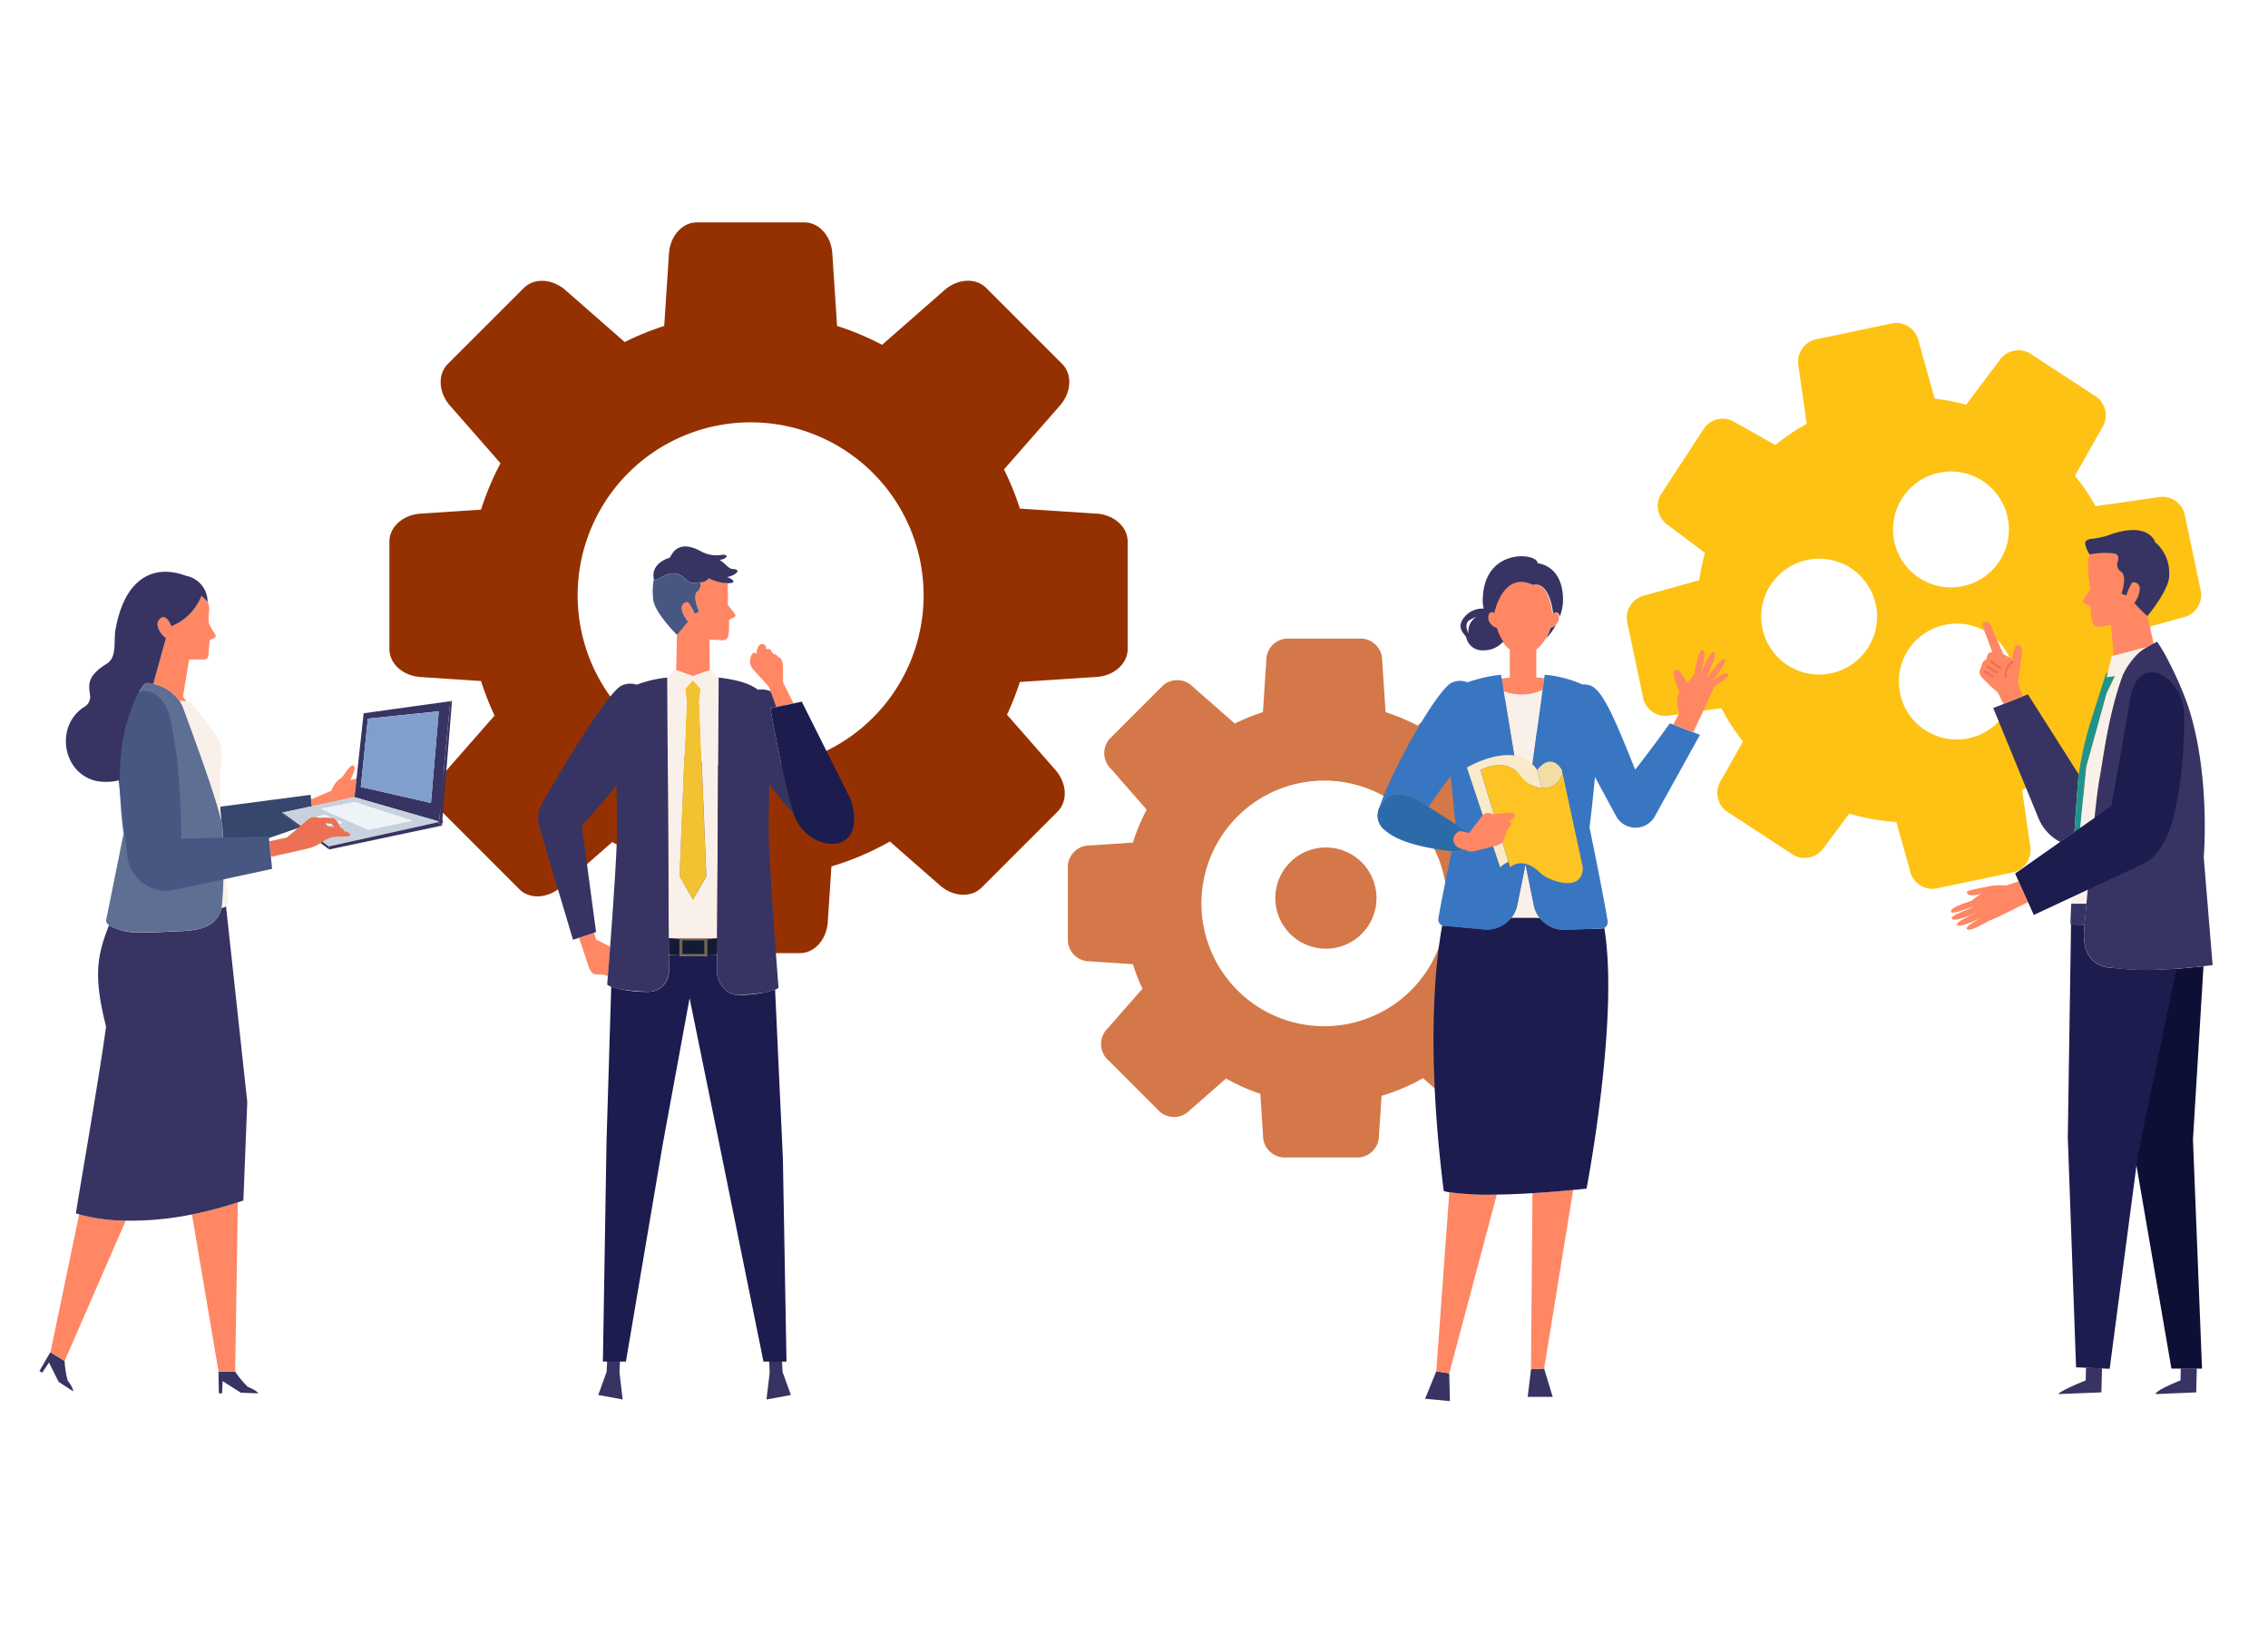
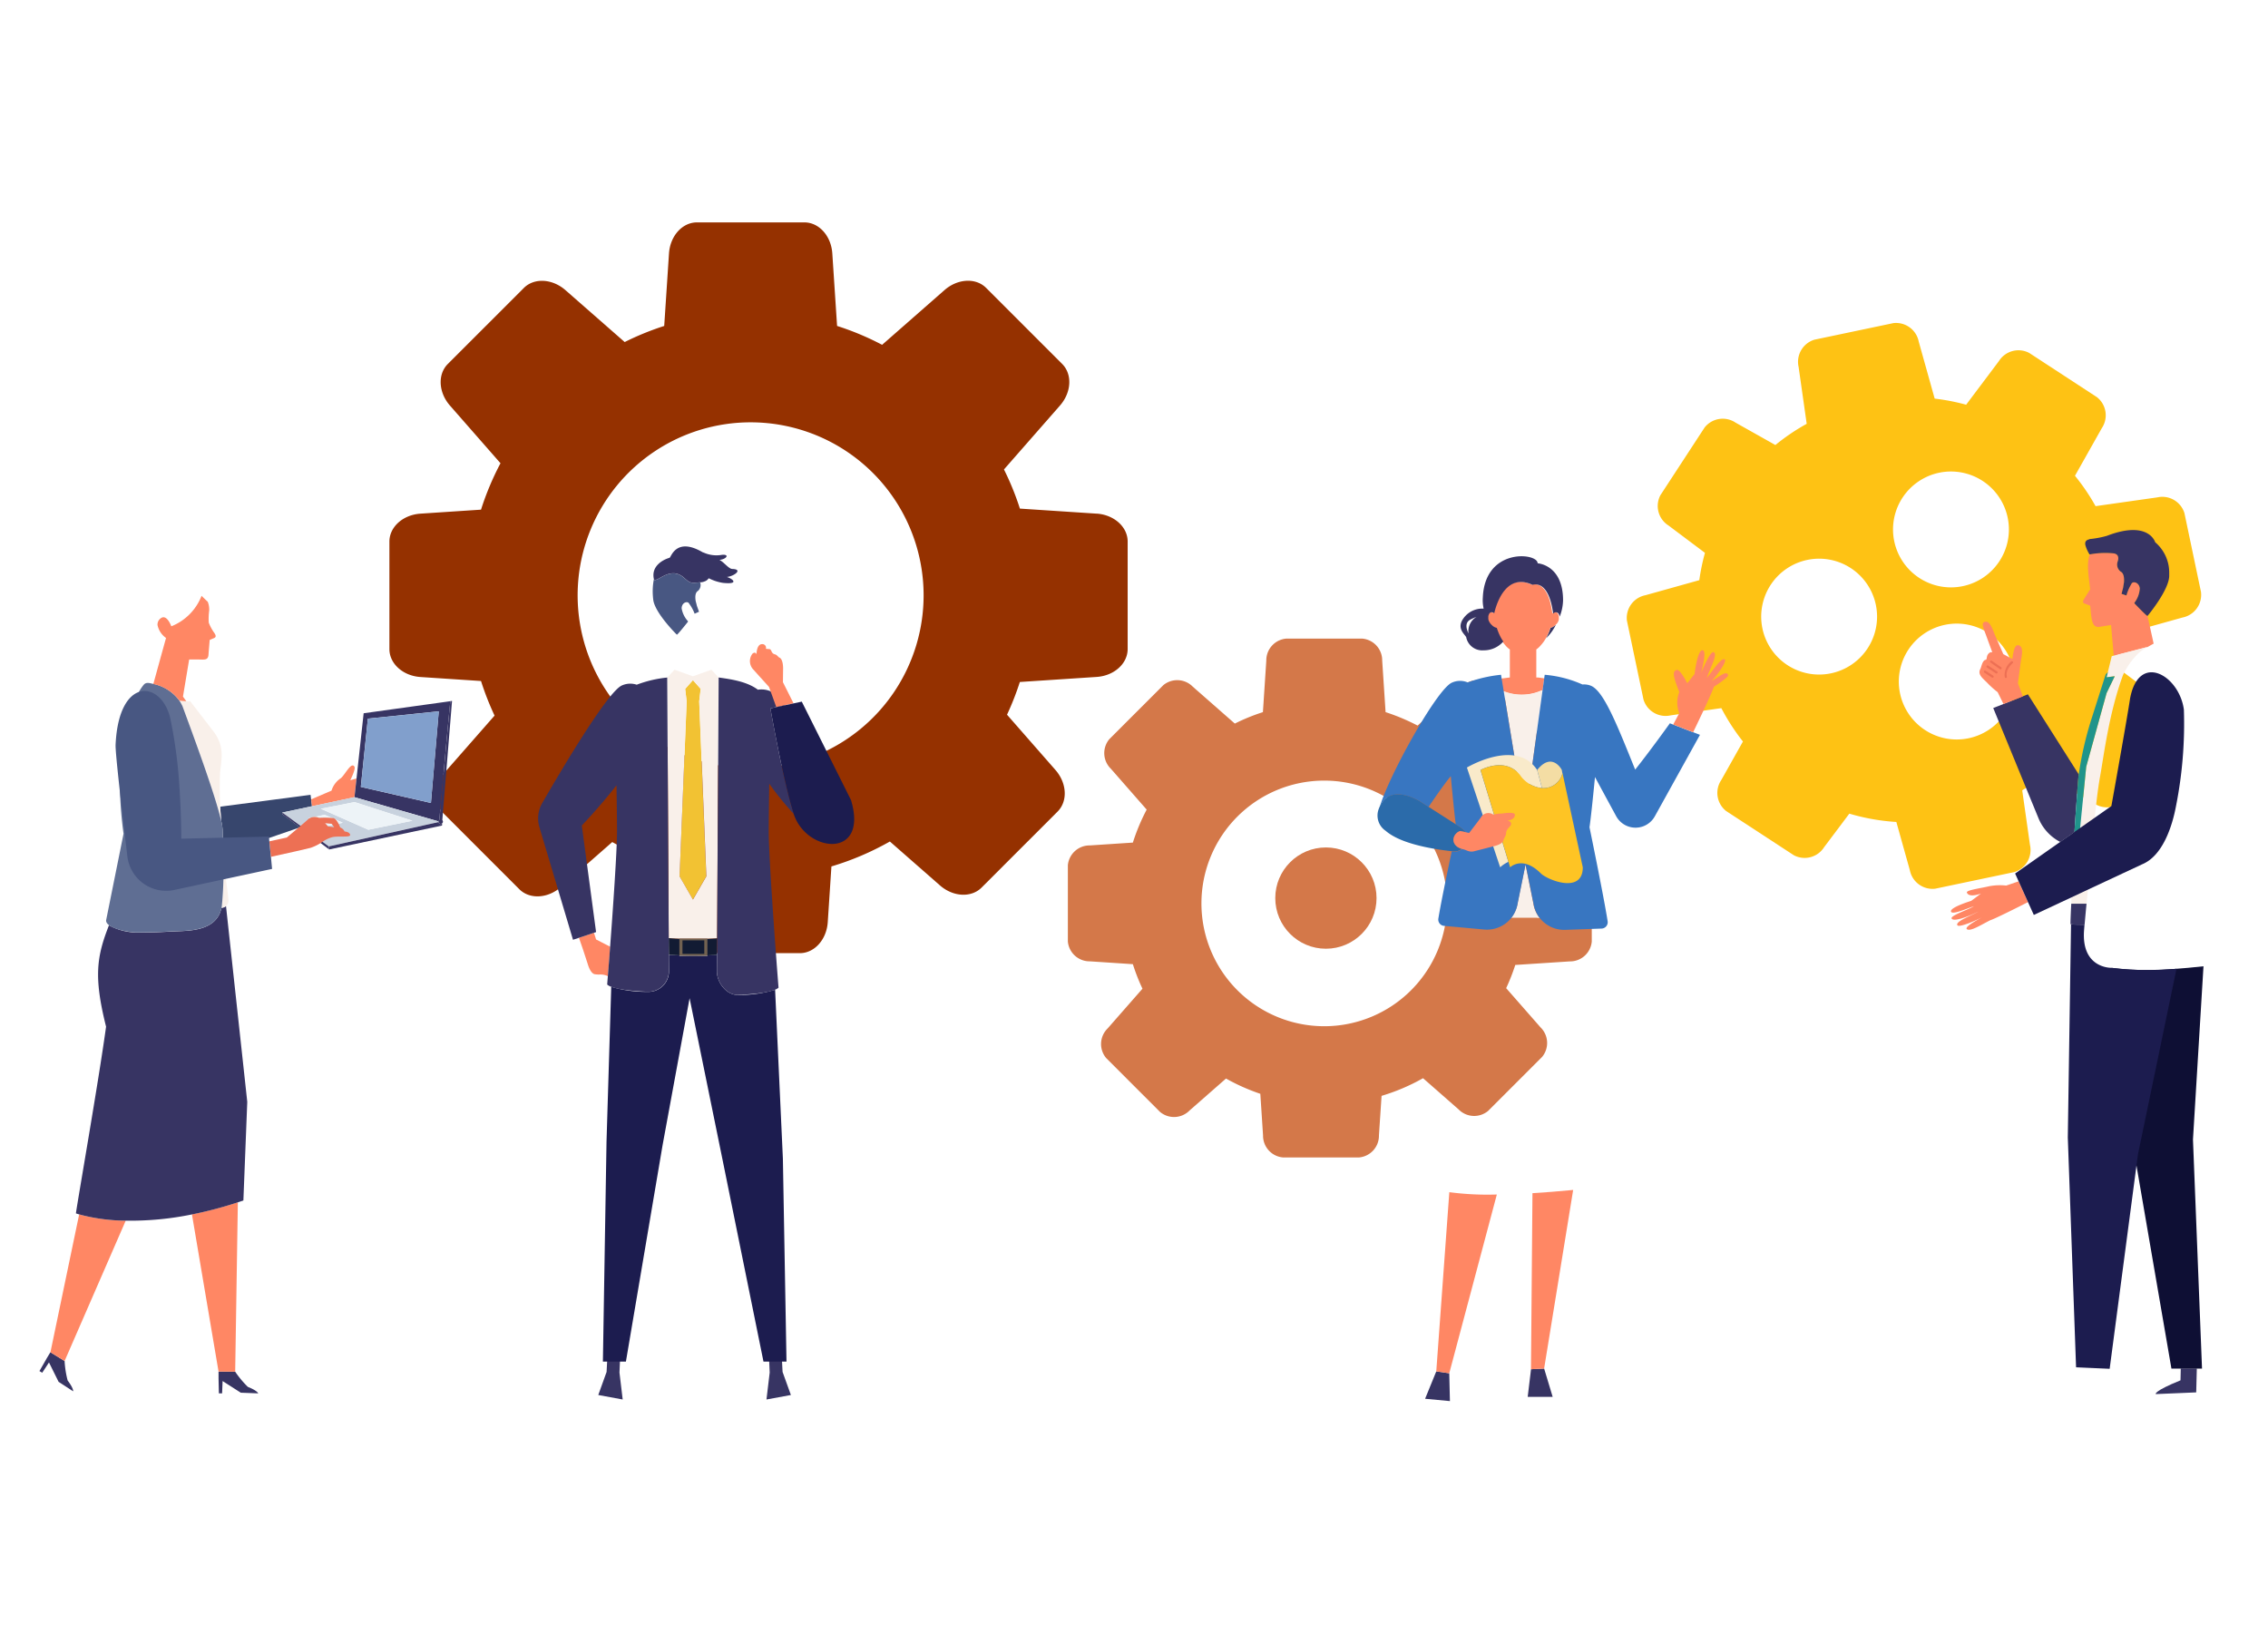
<svg xmlns="http://www.w3.org/2000/svg" width="345" height="250" viewBox="0 0 345 250">
  <defs>
    <style>.a{fill:#727272;}.b{clip-path:url(#a);}.c{fill:#953100;}.d{fill:#d47849;}.e{fill:#fec214;}.f{fill:#373463;}.g{fill:#0e0f34;}.h{fill:#1c1c4f;}.i{fill:#ff8764;}.j{fill:#ed7054;}.k{fill:#f9f0ea;}.l{fill:#20948b;}.m{fill:#3876c1;}.n{fill:#f9eaca;}.o{fill:#f4dda4;}.p{fill:#fec424;}.q{fill:#2b6baa;}.r{fill:#485782;}.s{fill:#f2c233;}.t{fill:#121b33;}.u{fill:#726251;}.v{fill:#37466d;}.w{fill:#c8d2de;}.x{fill:#819fcc;}.y{fill:#edf3f7;}.z{fill:#5f6e93;}</style>
    <clipPath id="a">
      <rect class="a" width="345" height="250" transform="translate(640 428)" />
    </clipPath>
  </defs>
  <g class="b" transform="translate(-640 -428)">
    <g transform="translate(646 461.827)">
      <path class="c" d="M170.627,44.3l-11.679-.768a42.068,42.068,0,0,0-2.424-5.954l8.512-9.712c1.765-2.01,1.909-4.771.338-6.342L153.813,9.965c-1.571-1.571-4.332-1.427-6.342.338l-9.484,8.318a42.184,42.184,0,0,0-6.849-2.871l-.726-11.029C130.235,2.052,128.386,0,126.165,0H109.816c-2.221,0-4.07,2.061-4.248,4.721l-.726,11.029A42.5,42.5,0,0,0,98.829,18.2l-9-7.887c-2.01-1.765-4.771-1.909-6.342-.338L71.924,21.534c-1.571,1.571-1.427,4.332.338,6.342l7.676,8.757a42.991,42.991,0,0,0-2.964,7.06l-9.213.608c-2.669.177-4.721,2.027-4.721,4.248V64.9c0,2.221,2.061,4.07,4.721,4.248l9.213.608a43.573,43.573,0,0,0,2.061,5.261l-7.457,8.5c-1.765,2.01-1.909,4.771-.338,6.342L82.8,101.422c1.571,1.571,4.332,1.427,6.342-.338l7.795-6.832a42.853,42.853,0,0,0,7.355,3.268l.583,8.909c.177,2.669,2.027,4.721,4.248,4.721h16.349c2.221,0,4.07-2.061,4.248-4.721l.557-8.47a42.772,42.772,0,0,0,8.892-3.792l7.609,6.671c2.01,1.765,4.771,1.909,6.342.338l11.561-11.561c1.571-1.571,1.427-4.332-.338-6.342l-7.355-8.394a42.2,42.2,0,0,0,1.951-4.974l11.679-.768c2.669-.177,4.721-2.027,4.721-4.248V48.541c0-2.221-2.061-4.07-4.721-4.248ZM144.3,56.724A26.314,26.314,0,1,1,117.99,30.41,26.313,26.313,0,0,1,144.3,56.724Z" transform="translate(-9.804)" />
      <path class="d" d="M261.615,106.427l-8.284-.549a30.292,30.292,0,0,0-1.723-4.222l6.038-6.891a3.316,3.316,0,0,0,.236-4.5l-8.208-8.208a3.316,3.316,0,0,0-4.5.236l-6.731,5.9a31.3,31.3,0,0,0-4.864-2.044l-.515-7.828a3.318,3.318,0,0,0-3.015-3.353h-11.6a3.318,3.318,0,0,0-3.015,3.353l-.515,7.828a29.991,29.991,0,0,0-4.273,1.74l-6.384-5.6a3.316,3.316,0,0,0-4.5-.236l-8.208,8.208a3.316,3.316,0,0,0,.236,4.5l5.447,6.215a30.537,30.537,0,0,0-2.1,5.016l-6.536.431a3.318,3.318,0,0,0-3.353,3.015v11.6a3.318,3.318,0,0,0,3.353,3.015l6.536.431a29.751,29.751,0,0,0,1.461,3.733l-5.295,6.038a3.316,3.316,0,0,0-.236,4.5l8.208,8.208a3.316,3.316,0,0,0,4.5-.236l5.531-4.847a30.778,30.778,0,0,0,5.219,2.322l.414,6.325a3.318,3.318,0,0,0,3.015,3.353h11.6a3.318,3.318,0,0,0,3.015-3.353l.4-6.013a30.491,30.491,0,0,0,6.308-2.685l5.4,4.738a3.316,3.316,0,0,0,4.5.236l8.208-8.208a3.316,3.316,0,0,0-.237-4.5l-5.227-5.962a29.724,29.724,0,0,0,1.385-3.53l8.284-.54a3.318,3.318,0,0,0,3.353-3.015v-11.6a3.318,3.318,0,0,0-3.353-3.015Zm-18.688,8.816a18.68,18.68,0,1,1-18.68-18.68,18.682,18.682,0,0,1,18.68,18.68Z" transform="translate(-28.809 -11.659)" />
      <circle class="d" cx="7.702" cy="7.702" r="7.702" transform="translate(187.99 95.072)" />
      <path class="e" d="M373.276,59.062l-2.525-12.025a3.518,3.518,0,0,0-4.13-2.4l-9.391,1.334a31.75,31.75,0,0,0-3.133-4.619l4.079-7.237a3.511,3.511,0,0,0-.735-4.721l-10.294-6.722a3.508,3.508,0,0,0-4.611,1.224l-4.991,6.646a32.379,32.379,0,0,0-4.788-.929l-2.424-8.664a3.519,3.519,0,0,0-3.851-2.821l-12.025,2.525a3.518,3.518,0,0,0-2.4,4.13l1.233,8.664a31.478,31.478,0,0,0-4.763,3.226l-6.046-3.4a3.511,3.511,0,0,0-4.721.735L291.04,44.3a3.508,3.508,0,0,0,1.225,4.611l5.548,4.163a32.408,32.408,0,0,0-.861,4.155l-8.191,2.289a3.519,3.519,0,0,0-2.821,3.851l2.525,12.025a3.518,3.518,0,0,0,4.13,2.4l7.71-1.1a32.346,32.346,0,0,0,3.285,5.075L300.3,87.622a3.511,3.511,0,0,0,.735,4.721l10.294,6.722a3.508,3.508,0,0,0,4.611-1.224l3.834-5.1a32.121,32.121,0,0,0,7.153,1.267l2.052,7.33a3.519,3.519,0,0,0,3.851,2.821l12.025-2.525a3.518,3.518,0,0,0,2.4-4.13l-1.182-8.31a31.112,31.112,0,0,0,3.268-2.331L357,91.177a3.511,3.511,0,0,0,4.721-.735l6.722-10.294a3.508,3.508,0,0,0-1.225-4.611l-7.035-5.278a31.7,31.7,0,0,0,.92-4.738l9.348-2.609a3.519,3.519,0,0,0,2.821-3.851ZM320.04,70.124a8.812,8.812,0,1,1,2.491-12.211A8.809,8.809,0,0,1,320.04,70.124Zm10.336-27.961a8.812,8.812,0,1,1-2.491,12.211,8.809,8.809,0,0,1,2.491-12.211ZM340.974,80a8.812,8.812,0,1,1,2.491-12.211A8.809,8.809,0,0,1,340.974,80Z" transform="translate(-44.461 -2.811)" />
      <path class="f" d="M387.364,210.061l-6.156.262s-.405-.405,3.766-2.094l.042-1.8h2.441l-.093,3.623Z" transform="translate(-59.284 -32.104)" />
      <path class="g" d="M387.238,133.97l-1.6,26.365,1.376,34.843h-4.653l-5.59-32.47-3.5-28.484c3.522.464,7.313.49,13.968-.245Z" transform="translate(-58.051 -20.835)" />
-       <path class="f" d="M363.65,210.308s0-.405,4.172-2.094l.051-1.934,2.432.11-.093,3.648-6.562.262Z" transform="translate(-56.555 -32.081)" />
      <path class="h" d="M365.868,126.44c.3.034,1.377.042,2.044.051-.025.245-.042.473-.059.7-.524,6,4.163,5.852,4.163,5.852a46.262,46.262,0,0,0,9.889.144l-5.869,28.248-4.3,32.6-1.165-.051-2.432-.11-1.512-.068-1.258-34.961.49-32.394Z" transform="translate(-56.822 -19.664)" />
      <path class="i" d="M378.852,73.321l-.929-4.2h0l-.034-.017s-.017-.017-.025-.017h-.008s-.017-.017-.025-.017a.122.122,0,0,1-.025-.017H377.8c-.481-.4-1.841-1.824-1.841-1.824a.026.026,0,0,1,.008-.017.3.3,0,0,0-.059-.059,4.019,4.019,0,0,0,.844-2.229c-.127-.988-1.132-1.14-1.292-.65a6.771,6.771,0,0,0-.743,1.731l-.743-.245.1-.388.152-.6c.017-.186.118-.752.118-.752.042-.507.025-1.377-.49-1.638a1.334,1.334,0,0,1-.49-1.478s.515-1.191-.659-1.309a12.818,12.818,0,0,0-3.547.16h0c-.574,1.292-.144,3.614.042,5.312l-.76,1.2c-.38.616-.49.844,0,1l.76.287.11,1.132c.127,1.132.262,2.221,1.267,2.1,1-.169,1.8-.287,1.8-.287l.405,4.678,5.151-1.334c.329-.186.65-.372.912-.507Z" transform="translate(-57.249 -9.258)" />
      <path class="f" d="M369.151,56.787a14.874,14.874,0,0,0,2.635-.49c3.445-1.326,5.32-.937,6.308-.3a2.707,2.707,0,0,1,.8.768,2.132,2.132,0,0,1,.236.439c.017.042.025.068.025.068a5.219,5.219,0,0,1,.617.608,6.045,6.045,0,0,1,1.512,4.011v.464c0,2.128-3.167,5.962-3.3,6.122h0l-.034-.017s-.017-.017-.025-.017h-.008s-.017-.017-.025-.017a.121.121,0,0,1-.025-.017h-.009c-.481-.4-1.841-1.824-1.841-1.824a.026.026,0,0,1,.009-.017.3.3,0,0,0-.059-.059,4.019,4.019,0,0,0,.844-2.229c-.127-.988-1.132-1.14-1.292-.65a6.77,6.77,0,0,0-.743,1.731l-.743-.245.1-.388.152-.6c.017-.186.118-.752.118-.752.042-.507.025-1.376-.49-1.638a1.334,1.334,0,0,1-.49-1.478s.515-1.191-.659-1.309a12.818,12.818,0,0,0-3.547.16h-.059a5.516,5.516,0,0,1-.625-1.393c-.118-.574.144-.794.608-.9Z" transform="translate(-57.31 -8.617)" />
      <path class="f" d="M364.472,103.283c.034-.515.076-1.013.11-1.512.025-.38.051-.743.076-1.1.093-1.385.177-2.5.245-3.125.008-.118.025-.236.042-.363L357.21,85l-.76.3L353.5,86.469l-1.562.616,6.9,16.8a7.1,7.1,0,0,0,3.3,3.572l2.162-1.512c.051-.9.11-1.79.169-2.652Z" transform="translate(-54.734 -13.219)" />
      <path class="i" d="M355.312,81.277l.439-3.369c.27-1.36.312-2.162-.3-2.39s-.844.878-.988,2.077l-1.376-.743-1.309-2.989c-.642-1.706-1-2.094-1.6-1.892-.5.169-.008,1.2.236,1.883l1,2.736s-.262-.152-.583.194c-.372.4-.169.9-.439.937-.481.068-.633,1.03-.777,1.343-.464.828.194,1.343.971,2.094a13.115,13.115,0,0,0,1.638,1.478l.887,1.807,2.947-1.165-.743-1.985Z" transform="translate(-54.348 -11.185)" />
      <path class="j" d="M354.988,79.083a.168.168,0,1,1,.211.262c-.008.008-1.157.98-.87,2.035a.169.169,0,0,1-.11.2H354.2a.157.157,0,0,1-.2-.118,2.639,2.639,0,0,1,.98-2.381Z" transform="translate(-55.045 -12.293)" />
      <path class="j" d="M351.395,78.987a.173.173,0,0,1,.236-.042l1.427,1a.173.173,0,0,1,.042.236.122.122,0,0,1-.084.059.19.19,0,0,1-.152-.017l-1.427-1A.173.173,0,0,1,351.395,78.987Z" transform="translate(-54.645 -12.273)" />
      <path class="j" d="M350.737,79.876a.173.173,0,0,1,.236-.051l1.368.887a.173.173,0,0,1,.051.236.169.169,0,0,1-.084.068.194.194,0,0,1-.152-.017l-1.36-.887a.173.173,0,0,1-.051-.236Z" transform="translate(-54.544 -12.41)" />
      <path class="j" d="M350.285,80.806a.173.173,0,0,1,.236-.051l1.14.743a.173.173,0,0,1,.051.236.169.169,0,0,1-.084.068.194.194,0,0,1-.152-.017l-1.14-.743a.173.173,0,0,1-.051-.236Z" transform="translate(-54.472 -12.555)" />
      <path class="f" d="M365.969,122.71h2.322a.575.575,0,0,1-.008.1c-.11,1.132-.2,2.179-.287,3.1a19.087,19.087,0,0,1-2.128-.068h0C365.809,125.775,365.969,122.71,365.969,122.71Z" transform="translate(-56.898 -19.084)" />
      <path class="k" d="M365.99,115.517h0c.017-.363.025-1.925.042-2.3.084-.312.693-2.9.693-2.9l1.545-15.631,3.1-11.215,1.241-2.559-.921.118-.321.042.194-.8.583-2.4.16-.042,5.32-1.376a6.364,6.364,0,0,0-1.326.9,11,11,0,0,0-2.441,3.4c-2.17,5.878-2.964,12.617-3.5,15.513-.684,3.716-1.427,12.836-2.035,19.246a.411.411,0,0,1-.008.1h0a.576.576,0,0,1,.008-.1H366Z" transform="translate(-56.919 -11.891)" />
      <path class="l" d="M371.687,81.75l.921-.118-1.241,2.559-3.1,11.215-1.545,15.631s-.608,2.593-.692,2.9h0c-.025.093.025-1.165.118-3.065.042-1,.084-.828.135-1.849.1-2.153.228-4.315.372-6.359.034-.515.076-1.013.11-1.512.025-.38.051-.743.076-1.1.093-1.385.177-2.5.245-3.125a52.367,52.367,0,0,1,1.959-8.723l2.187-6.857.329-.355-.194.8.321-.042Z" transform="translate(-56.924 -12.596)" />
-       <path class="f" d="M368.3,119.274c.017-.22.042-.456.059-.7.084-.92.177-1.968.287-3.1a.411.411,0,0,1,.008-.1c.608-6.41,1.343-15.53,2.035-19.246.532-2.9,1.326-9.636,3.5-15.513a11,11,0,0,1,2.441-3.4,6.364,6.364,0,0,1,1.326-.9c.726-.422,1.453-.785,1.453-.785A23.807,23.807,0,0,1,381.2,78.6a52.62,52.62,0,0,1,2.9,6.654c3.471,10.514,2.4,23.046,2.4,23.046l1.351,16.417c-7.541.9-11.6.9-15.37.4,0,0-4.687.144-4.163-5.852Z" transform="translate(-57.274 -11.746)" />
      <path class="i" d="M352.756,119.332a8.818,8.818,0,0,0-2.6.093c-1.224.3-3.555.591-3.412.971.329.861,2.145.144,2.145.144l-1.486,1.115s-3.184.963-3.082,1.6c.093.583,2.137-.312,3.5-.794-.861.557-3.631,1.427-3.395,1.883.279.54,2.508-.27,4.053-1.056-.87.549-3.589,1.5-3.175,2.086.262.372,2.77-.7,3.733-1.224-.853.49-2.77,1.52-2.263,1.833.557.338,2.094-.667,3.538-1.385.659-.194,4.341-2.044,5.726-2.753l-1.427-3.158c-.785.27-1.858.633-1.858.633Z" transform="translate(-53.548 -18.459)" />
      <path class="h" d="M381.552,86.714c-.7-5.244-6.857-8.808-8.183-1.7-.532,3.521-2.846,16.366-2.846,16.366l-5.607,3.927-2.162,1.512-6.874,4.822.532,1.182,1.427,3.158.887,1.959,16.451-7.693c3.108-1.25,4.6-5.692,5.2-8.985a64.275,64.275,0,0,0,1.174-14.576Z" transform="translate(-55.347 -12.602)" />
      <path class="f" d="M268.587,206.541l-.507,4.205h3.8l-1.3-4.307Z" transform="translate(-41.692 -32.106)" />
      <path class="f" d="M249.6,211.113l3.775.355-.1-4.231-1.976-.287Z" transform="translate(-38.818 -32.185)" />
      <path class="i" d="M268.678,201.538l1.993-.1,4.417-27.167c-2.305.22-4.357.38-6.19.49l-.228,26.778Z" transform="translate(-41.784 -27.103)" />
      <path class="i" d="M253.595,174.67l-1.985,27.26,1.976.287,7.237-27.192a44.464,44.464,0,0,1-7.237-.355Z" transform="translate(-39.13 -27.165)" />
-       <path class="h" d="M271.142,127.079a4.726,4.726,0,0,1-3.9-1.824c-.11,0-.211.008-.321.008v-.034h-3.978a4.732,4.732,0,0,1-4.146,1.782l-6.1-.557a.8.8,0,0,1-.253-.059c-.836,4.425-2.635,17.692.228,40.417a7.415,7.415,0,0,0,.853.177,43.374,43.374,0,0,0,7.237.355c1.529-.017,3.327-.084,5.422-.211q2.736-.165,6.19-.49c.65-.059,1.326-.127,2.018-.2,0,0,5.008-25.926,2.694-39.665a1.069,1.069,0,0,1-.405.11l-5.523.194Z" transform="translate(-39.053 -19.476)" />
      <path class="i" d="M269.209,81.25l.253-1.833-.946-.127h-.262V75.026a3.55,3.55,0,0,0,.667-.616,6.025,6.025,0,0,0,.8-1.1,8,8,0,0,0,.676-1.571.261.261,0,0,0,.068-.017h0a1.128,1.128,0,0,0,.152-.059h0a.253.253,0,0,0,.068-.034h0a.026.026,0,0,0,.017-.008h0a.563.563,0,0,1,.059-.025h0s.017,0,.017-.008a.177.177,0,0,0,.051-.034h0a.123.123,0,0,0,.025-.017.177.177,0,0,0,.051-.034h0c.008,0,.017-.008.025-.017h0c.017-.008.025-.017.042-.025h0c.008,0,.017-.017.025-.017h0a.148.148,0,0,0,.042-.034h0a.026.026,0,0,0,.017-.008h0a.026.026,0,0,0,.017-.008h0a.118.118,0,0,0,.034-.034h0c.008,0,.017-.017.025-.025h0c.008-.008.025-.017.034-.034h0c.008,0,.017-.017.025-.025h0l.034-.034.017-.017h.008l.034-.034h0l.025-.025h0l.034-.034c0-.008.017-.017.025-.025s.025-.025.034-.042h0s.017-.017.017-.025h0c.017-.017.025-.034.042-.051h0a.026.026,0,0,1,.008-.017h0c.017-.017.025-.042.042-.059,0-.008.008-.017.017-.025a.185.185,0,0,1,.025-.042h0a.042.042,0,0,1,.008-.025v-.008c0-.017.017-.025.025-.042v-.008a.042.042,0,0,1,.008-.025h0c0-.017.017-.025.017-.042h0a.121.121,0,0,1,.017-.034h0c0-.017.008-.025.017-.042h0a.042.042,0,0,1,.008-.025v-.008c0-.017.008-.025.017-.042h0v-.034c0-.017.008-.025.008-.042h0v-.034h0a.076.076,0,0,1,.008-.042v-.076h0v-.076h0V70.2h0v-.042h0v-.034h0v-.042h0v-.025h0v-.042h0v-.034h0a.246.246,0,0,0-.017-.076h0a1.208,1.208,0,0,0-.068-.186c-.025-.051-.051-.1-.076-.144a.493.493,0,0,0-.777-.076l-.008.008h0a.4.4,0,0,0-.051.042c-.084-.743-.625-4.957-3.15-4.383-3.893-1.807-5.354,2.618-5.717,3.961-.008.034-.017.068-.025.093-.017.059-.025.1-.034.144a1.227,1.227,0,0,0-.034.135.735.735,0,0,0-.346-.16c-.2-.025-.439.068-.574.549h0a.051.051,0,0,1-.008.034.076.076,0,0,1-.008.042h0v.025h0v.025a.638.638,0,0,0,0,.22v.034h0v.008h0v.1h0a.113.113,0,0,0,.008.042.051.051,0,0,0,.008.034V70.5h0a.051.051,0,0,0,.008.034h0a.407.407,0,0,0,.017.042h0a.064.064,0,0,0,.017.034.031.031,0,0,0,.008.025v.017h0a.121.121,0,0,0,.017.034h0c0,.017.008.025.017.042a.064.064,0,0,0,.017.034h0s.017.025.025.042h0c0,.008.008.017.017.025a.026.026,0,0,0,.008.017c0,.008.008.017.017.025h0A.123.123,0,0,0,261,70.9h0c.008.017.025.034.034.051a.026.026,0,0,0,.008.017c.008.008,0,.008.008.017s.025.042.042.059c0,0,.017.017.017.025h0c.008.017.025.025.034.042h0l.025.025h0c.008.008.017.025.025.034h0l.025.025.017.017.017.017h0l.025.025h0l.034.034.025.025h0a.117.117,0,0,0,.034.025h0c.008,0,.017.017.025.025h0l.008.008.017.017h0c.008.008.025.017.034.034h0a.148.148,0,0,1,.042.034h0s.034.025.042.034.017.008.025.017h0c.008,0,.017.017.025.017h0a.184.184,0,0,1,.042.025h0c.008,0,.017.008.025.017h0l.051.025h0a.122.122,0,0,1,.025.017h0a.561.561,0,0,0,.059.025h0c.025.008.042.025.068.034h.017a1.233,1.233,0,0,0,.16.059h0c.017,0,.042.017.059.017a8.3,8.3,0,0,0,.591,1.427c.076.135.152.27.236.405a2.319,2.319,0,0,0,.16.236,6.793,6.793,0,0,0,.481.6,3.551,3.551,0,0,0,.667.616v4.265h-.042l-1.368.177.312,1.892a7.541,7.541,0,0,0,5.911-.11Z" transform="translate(-40.558 -10.069)" />
      <path class="f" d="M267.7,61.135c-.152-1.545-8-2.272-8.327,5.261A5.631,5.631,0,0,0,259.5,68.1a3.526,3.526,0,0,0-2.871,1.216c-1.529,1.79.135,2.719.236,3.2h0v.025a2.485,2.485,0,0,0,2.626,1.9,3.913,3.913,0,0,0,3-1.343c-.051-.076-.11-.16-.16-.236a4.635,4.635,0,0,1-.236-.405,8.3,8.3,0,0,1-.591-1.427.157.157,0,0,1-.059-.017h0a1.231,1.231,0,0,1-.16-.059h-.017a.5.5,0,0,1-.068-.034h0a.409.409,0,0,0-.059-.025h0a.122.122,0,0,1-.025-.017h0l-.051-.025h0a.122.122,0,0,1-.025-.017h0a.184.184,0,0,1-.042-.025h0c-.008,0-.017-.008-.025-.017h0c-.008,0-.017-.008-.025-.017a.084.084,0,0,1-.042-.034h0a.328.328,0,0,1-.042-.034h0a.066.066,0,0,1-.034-.034h0l-.017-.017-.008-.008h0c-.008,0-.017-.017-.025-.025h0a.117.117,0,0,0-.034-.025h0c-.008,0-.017-.017-.025-.025l-.034-.034h0l-.025-.025h0l-.017-.017-.017-.017-.025-.025h0c-.008-.008-.017-.025-.025-.034h0c0-.008-.017-.017-.025-.025h0a.232.232,0,0,1-.034-.042h0s-.017-.017-.017-.025a.257.257,0,0,1-.042-.059.026.026,0,0,0-.008-.017c-.008-.008,0-.008-.008-.017s-.025-.034-.034-.051h0a.122.122,0,0,0-.017-.025h0c0-.008-.008-.017-.017-.025a.026.026,0,0,0-.008-.017c0-.008-.008-.017-.017-.025h0c0-.017-.017-.025-.025-.042h0a.12.12,0,0,0-.017-.034c0-.017-.017-.025-.017-.042h0a.064.064,0,0,0-.017-.034h0v-.017a.031.031,0,0,0-.008-.025.064.064,0,0,0-.017-.034h0c0-.017-.008-.025-.017-.042h0s0-.025-.008-.034h0v-.042a.051.051,0,0,0-.008-.034h0a.113.113,0,0,0-.008-.042h0v-.1h0v-.008h0v-.279h0v-.025h0a.076.076,0,0,1,.008-.042.051.051,0,0,1,.008-.034h0a.267.267,0,0,1,.025-.076.042.042,0,0,1,.008-.025.121.121,0,0,1,.017-.051.031.031,0,0,1,.008-.025c0-.017.008-.025.017-.042a.042.042,0,0,1,.008-.025c0-.008.017-.025.017-.034s0-.017.008-.017.017-.025.025-.034a.026.026,0,0,1,.008-.017.734.734,0,0,1,.068-.084h.008l.025-.025.008-.008c.008,0,.017-.017.025-.017h.008c.008,0,.017-.008.025-.017h.008a.064.064,0,0,0,.034-.017h0a.592.592,0,0,1,.118-.025h.068a.7.7,0,0,1,.346.16,1.248,1.248,0,0,0,.034-.135h0a1.236,1.236,0,0,0,.034-.144.521.521,0,0,1,.025-.093h0c.363-1.343,1.824-5.768,5.717-3.961,2.517-.574,3.065,3.64,3.15,4.383a.629.629,0,0,0,.051-.042h0l.008-.008a.5.5,0,0,1,.777.076,1.109,1.109,0,0,1,.076.144c.008.025.025.059.034.084s.025.059.034.1h0c0,.025.017.051.017.076h0v.034h0a7.211,7.211,0,0,0,.515-2.474c0-5.413-3.851-5.641-3.859-5.641ZM257.189,71.869c-.38-.8-.524-1.672.287-2.1a7.737,7.737,0,0,1,.946-.422,2.525,2.525,0,0,0-1.225,2.525Z" transform="translate(-39.811 -9.352)" />
      <path class="f" d="M272.836,72.51l-.034.034h0c-.008,0-.017.017-.025.025h0c-.008.008-.025.017-.034.034h0a.026.026,0,0,0-.017.008l-.017.017h0a.331.331,0,0,0-.042.034h0c-.008,0-.017.017-.025.017h0c-.017.008-.025.017-.042.025h0c-.008,0-.017.008-.025.017h0a.177.177,0,0,0-.051.034.122.122,0,0,0-.025.017h0a.177.177,0,0,0-.051.034.026.026,0,0,0-.017.008h0a.411.411,0,0,1-.059.025h0a.026.026,0,0,0-.017.008h0a.469.469,0,0,1-.068.034h0a1.127,1.127,0,0,1-.152.059h0c-.025,0-.042.017-.059.017a8.23,8.23,0,0,1-.676,1.571,7.26,7.26,0,0,0,1.461-2.01h0Z" transform="translate(-42.208 -11.277)" />
      <path class="k" d="M267.282,115.64l-.431,2.111.034.059h0l-.034-.059-.768,3.783a4.729,4.729,0,0,1-.963,2.213H269.1v.034c.11,0,.211,0,.321-.008a4.7,4.7,0,0,1-.937-2.179l-1.2-5.937Z" transform="translate(-41.232 -17.984)" />
      <path class="k" d="M269.671,84.29a7.578,7.578,0,0,1-5.911.11l3.209,19.516Z" transform="translate(-41.02 -13.109)" />
      <path class="m" d="M289.082,90.22l-3.032-1.174-.481-.186s-2.93,4.1-5.278,7.043c-2.787-6.891-4.788-11.966-6.747-12.76a2.8,2.8,0,0,0-1.275-.186,17.653,17.653,0,0,0-5.742-1.478l-.329,2.373-2.7,19.626-3.209-19.516-.405-2.483a20.305,20.305,0,0,0-5.067,1.165,2.989,2.989,0,0,0-2.39.025c-2.187.887-9.23,13.453-10.885,18.562-.025.084-.051.16-.068.245,1.8-3.783,6.562-.431,6.562-.431l.828.532c1.064-1.562,2.272-3.327,3.378-4.678.279,3.023.574,5.928.752,7.322l.768.49a3.334,3.334,0,0,1,.752.726l-.819-.177a1.434,1.434,0,0,0-.768.566c-.059.287-.144.642-.228,1.056a1.611,1.611,0,0,0,1.233,1.106,1.767,1.767,0,0,1-1.191.4c-.118-.017-.236-.025-.355-.042-.684,3.209-1.655,7.879-2.035,10.21a.961.961,0,0,0,.861,1.115l6.1.557a4.734,4.734,0,0,0,5.109-3.994l.768-3.783.431-2.111,1.2,5.937a4.724,4.724,0,0,0,4.839,4l5.523-.194a.969.969,0,0,0,.92-1.115c-.616-3.918-2.761-14.3-2.761-14.3.169-1.056.507-4.248.836-7.634.988,1.841,2.162,4,3.217,5.945a3.354,3.354,0,0,0,5.886.025l6.866-12.389-1.039-.4Z" transform="translate(-37.553 -12.672)" />
      <path class="i" d="M302.541,80.657c-.363-.38-1.343.49-2.39,1.072,1.039-1.123,2.331-3.032,1.985-3.268-.54-.38-1.976,1.959-2.745,2.812.65-1.757,1.714-3.657,1.039-3.918-.448-.169-1.486,2.12-1.875,3.158.312-1.334.794-3.395.2-3.454-.785-.084-1.216,3.623-1.216,3.623l-1.115,1.393s-1.1-2.229-1.63-2.018c-.625.245-.574.844.422,3.353a4.365,4.365,0,0,0,0,3.217s-.591,1.1-.929,1.731l3.032,1.174c.321-.65,2.559-5.278,3.167-6.916,2.018-1.351,2.348-1.672,2.069-1.959Z" transform="translate(-45.768 -11.984)" />
      <path class="n" d="M265.195,98.964a4.6,4.6,0,0,0,3.353,2l-.735-2.753c-3.184-4.873-10.683-.372-10.683-.372l5.058,15.175a4.6,4.6,0,0,1,1.25-.828l-4.248-13.976s3.75-2.061,6,.752Z" transform="translate(-39.989 -14.922)" />
      <path class="o" d="M273.624,98.912c-.017-.118-.042-.211-.051-.3l-.042-.228c-.076-.186-1.554-2.736-3.741.008l.735,2.753a2.978,2.978,0,0,0,3.108-2.238Z" transform="translate(-41.958 -15.106)" />
      <path class="p" d="M272.046,98.944v.068a2.978,2.978,0,0,1-3.108,2.238,4.6,4.6,0,0,1-3.353-2c-2.246-2.812-6-.752-6-.752l4.248,13.976.253.828s1.875-1.875,4.687.937c.954.954,6.367,3.184,6.367-.937l-3.091-14.356Z" transform="translate(-40.371 -15.205)" />
      <path class="q" d="M252.615,110.213a1.354,1.354,0,0,1,.228-1.056,1.434,1.434,0,0,1,.768-.566l.819.177a3.577,3.577,0,0,0-.752-.726l-.768-.49-4.13-2.643-.828-.532s-4.754-3.353-6.562.431a4.475,4.475,0,0,0-.186.448,2.794,2.794,0,0,0,1.056,3.3h0c1.393,1.216,4.265,2.449,10.032,3.108.118.017.228.025.355.042a1.768,1.768,0,0,0,1.191-.4,1.611,1.611,0,0,1-1.233-1.106Z" transform="translate(-37.484 -16.02)" />
      <path class="i" d="M264.059,106.637c-.034-.515-1.968-.186-1.968-.186a5.812,5.812,0,0,0-1.326.169,1.3,1.3,0,0,0-1.9.448c-.414.583-1.773,2.339-1.773,2.339l-.532-.118-.819-.177c-1.106.312-1.706,2.12.236,2.719.084.025.177.051.27.076.448.1.811.422,1.486.312l1.6-.405,1.41-.363s1.486-.279,1.579-.988c.025-.2.388-.65.388-.971,0-.811.87-1.056.76-1.562-.059-.27-.3-.355-.566-.372.524-.1,1.174-.346,1.14-.929Z" transform="translate(-39.613 -16.539)" />
      <path class="f" d="M102.028,204.693c0,.194-.1,1.951-.1,1.951l-1.267,3.513,3.716.684-.49-4.1.1-2.246-1.951.194Z" transform="translate(-15.655 -31.802)" />
      <path class="f" d="M133.308,204.693c0,.194.1,1.951.1,1.951l1.267,3.513-3.716.684.49-4.1-.1-2.246,1.951.194Z" transform="translate(-20.367 -31.802)" />
      <path class="h" d="M127.669,137.24a18.518,18.518,0,0,1-5.582.785c-1.689.068-3.108-1.7-3.243-3.344,0-.093-.008-.186-.008-.279l.017-2.474c-.49.025-.971.051-1.461.068v.076h-4.265V132c-.532-.017-1.072-.042-1.6-.076l.017,2.483c0,.093,0,.186-.008.279a3.124,3.124,0,0,1-3.243,2.863,18.57,18.57,0,0,1-5.531-.768l-.718,23.6-.549,33.408h3.5l5.574-32.892,4.113-22.379,5.084,24.921,6.156,30.351h3.5l-.549-30.866-1.182-25.672Z" transform="translate(-15.784 -20.516)" />
-       <path class="i" d="M119.8,78.1l-.042-4.67s1.056.034,2,.1c.946.025.971-1,.988-2.061V70.405l.684-.338c.439-.194.312-.4-.093-.929l-.811-1.047a30.127,30.127,0,0,0,0-3.268h-.034a5.51,5.51,0,0,1-.718-.051,7.086,7.086,0,0,1-2.01-.642l-.127-.051a1.255,1.255,0,0,1-.667.49,1.568,1.568,0,0,1-.515.118h-.118a1.192,1.192,0,0,1-.355,1.317c-.456.287-.4,1.1-.312,1.562,0,0,.152.515.177.692l.194.54.127.355-.667.3a6.7,6.7,0,0,0-.836-1.537c-.194-.431-1.115-.211-1.14.718a3.787,3.787,0,0,0,.988,1.993.436.436,0,0,1-.051.059l.008.008s-1.132,1.436-1.545,1.849l-.008.008-.017.017s-.017.017-.025.017h-.008l-.025.025c-.008,0-.017.017-.025.017h0l-.127,5.438,2.55.9,2.567-.9Z" transform="translate(-17.837 -9.966)" />
      <path class="r" d="M114.186,72.508l.025-.025h.008s.017-.017.025-.017l.017-.017.008-.008c.414-.414,1.545-1.849,1.545-1.849l-.008-.008c.034-.042.051-.059.051-.059a3.883,3.883,0,0,1-.988-1.993c.025-.929.946-1.157,1.14-.718a6.155,6.155,0,0,1,.836,1.537l.667-.3-.127-.355-.194-.54c-.034-.169-.177-.692-.177-.692-.084-.464-.144-1.275.312-1.562a1.175,1.175,0,0,0,.355-1.317c-1.267.076-1.419.245-2.4-.65a2.671,2.671,0,0,0-1.072-.633c-1.5-.448-2.8.92-3.386.92a.23.23,0,0,1-.169-.059.107.107,0,0,0-.008-.051,9.487,9.487,0,0,0-.144,2.626c.008.144.025.279.042.431.186,1.976,3.462,5.244,3.606,5.379h0a.121.121,0,0,0,.025-.017Z" transform="translate(-17.181 -9.831)" />
      <path class="f" d="M122.549,61.781c-.473,0-1.309-1.1-1.909-1.368,1.081-.1,1.6-.887.372-.768a4.778,4.778,0,0,1-2.694-.312c-.076-.034-.16-.059-.236-.084-4.07-2.381-4.805.8-5.016.819h.017s-.025.017-.042.025c-1.03.3-2.8,1.275-2.381,3.209a.076.076,0,0,0,.008.042.107.107,0,0,0,.008.051.258.258,0,0,0,.169.059c.583,0,1.883-1.36,3.386-.92a2.773,2.773,0,0,1,1.072.633c.98.9,1.132.735,2.4.65h.118a1.525,1.525,0,0,0,.515-.118,1.19,1.19,0,0,0,.667-.49l.127.051a7.087,7.087,0,0,0,2.01.642c.262.034.49.042.718.051h.034c1.512.034.785-.65-.118-.946,1.1-.1,2.55-1.191.768-1.216Z" transform="translate(-17.2 -9.077)" />
      <path class="s" d="M118.289,85.666l.22-1.892-1.174-1.334-1.182,1.334.228,1.892L115.3,112.284l2.035,3.521,2.027-3.521Z" transform="translate(-17.931 -12.821)" />
      <path class="t" d="M113.35,128.91l.017,2.542a60.666,60.666,0,0,0,7.33.017l.017-2.533a63.039,63.039,0,0,1-7.364-.025Z" transform="translate(-17.628 -20.048)" />
      <rect class="u" width="4.265" height="2.635" transform="translate(97.343 108.913)" />
      <rect class="t" width="3.319" height="2.052" transform="translate(97.816 109.208)" />
      <path class="k" d="M120.9,81.761l-1.1-1.191-2.812,1-2.8-1-1.1,1.191h0l.228,39.631q.811.051,1.621.076v-.025H119.2v.034c.49-.017.98-.034,1.469-.068l.228-39.648h0Zm-3.91,33.754-2.027-3.521,1.081-26.618-.228-1.892L117,82.149l1.182,1.334-.228,1.892,1.081,26.618-2.027,3.521Z" transform="translate(-17.588 -12.53)" />
      <path class="i" d="M99.789,128.972l-.321-1.022-2.289.76.608,1.757.752,2.3s.4,1.461,1.115,1.495a3.561,3.561,0,0,0,.718.034,2.721,2.721,0,0,1,1.216.253c.084-1.03.2-2.609.346-4.476-.92-.481-2.145-1.106-2.145-1.106Z" transform="translate(-15.113 -19.899)" />
      <path class="f" d="M130,98.133a47.812,47.812,0,0,0,3.724,4.594.12.12,0,0,0-.017-.051c-1.647-5.185-3.53-16.011-3.53-16.011l.887-.194,1.309-.279a8.233,8.233,0,0,0-2.246-2.153,3.574,3.574,0,0,0-1.858-.211c-1.672-1.258-4.13-1.6-5.97-1.858h0l-.228,39.648-.017,2.533-.017,2.474c0,.093,0,.186.008.279.135,1.655,1.554,3.42,3.243,3.344,5.658-.236,6.122-1.115,6.122-1.115-.068-.65-1.478-19.06-1.495-23.662,0-1.393.034-4.282.084-7.347Z" transform="translate(-18.98 -12.748)" />
      <path class="f" d="M109.692,121.611l-.228-39.631h0a18.03,18.03,0,0,0-4.636,1.089,3.125,3.125,0,0,0-2.229.1c-2.187.887-9.458,13.241-12.144,17.895a4.681,4.681,0,0,0-.431,3.682l5.109,17.118.9-.3,2.289-.76.321-.11-2.17-16.206s2.778-2.905,5.278-6.122c.042,2.973.084,5.759.076,7.119-.008,2.989-.608,11.595-1.047,17.439-.135,1.866-.262,3.445-.346,4.476-.059.718-.093,1.165-.1,1.258,0,0,.473.878,6.122,1.115a3.124,3.124,0,0,0,3.243-2.863c0-.093.008-.186.008-.279l-.017-2.483-.017-2.542Z" transform="translate(-13.97 -12.75)" />
      <path class="i" d="M133,81.77l.025-2.145s.025-1.385-.566-1.621c-.169-.068-.363-.414-.642-.481-.7-.16-.456-.794-.92-.811l-.49-.042a.555.555,0,0,0-.591-.709c-.8,0-.836,1.444-.836,1.444a.732.732,0,0,1-.008.093c-.1-.262-.312-.329-.608-.084a1.86,1.86,0,0,0,.211,2.491c.414.481,2.305,2.559,2.305,2.559l1.106,3.065,2.626-.566L133,81.753Z" transform="translate(-19.903 -11.813)" />
      <path class="h" d="M143.94,101.318l-7.5-15-1.258.27-1.317.287-1.309.279-.887.194s1.892,10.826,3.53,16.011a.12.12,0,0,0,.017.051c1.925,5.928,11.4,6.891,8.723-2.086Z" transform="translate(-20.477 -13.425)" />
      <path class="f" d="M38.29,210.29s-.1-.388-1.571-.98a14.99,14.99,0,0,1-1.925-2.305l-2.533-.025v1.047l.051,2.263h.49l.076-1.866,2.77,1.773,2.643.1Z" transform="translate(-5.017 -32.19)" />
      <path class="f" d="M5.126,209.445s.118-.388-.836-1.647a14.962,14.962,0,0,1-.464-2.964L1.664,203.5l-.54.9L0,206.363l.422.253,1.03-1.562L2.913,208l2.221,1.444Z" transform="translate(0 -31.648)" />
      <path class="i" d="M1.97,199.638l2.162,1.334,9.3-21.348a27.832,27.832,0,0,1-7.085-.954L1.978,199.638Z" transform="translate(-0.306 -27.787)" />
      <path class="i" d="M31.515,202.238l2.533.025.405-25.774a60.431,60.431,0,0,1-6.984,1.841l4.045,23.9Z" transform="translate(-4.272 -27.448)" />
      <path class="f" d="M29.4,123.13a1,1,0,0,1-.633.262h-.051c-.735,3.589-4.932,3.5-7.161,3.6-1.858.076-2.094.152-5.759.177a9.253,9.253,0,0,1-4.2-1.106c-1.849,4.721-2.356,7.786-.439,15.42C9.982,150.01,6.849,167.8,6.57,169.88c0,0,.16.059.481.152a27.9,27.9,0,0,0,7.085.954,46.586,46.586,0,0,0,10.083-.946A60.444,60.444,0,0,0,31.2,168.2l.844-.279.591-15L29.4,123.13Z" transform="translate(-1.022 -19.149)" />
      <path class="v" d="M42.037,106.073,42,105.8l4.518-.963-.127-1.047-.084-.692-13.74,1.807c.051.988.11,1.8.144,2.145a7.986,7.986,0,0,1,.22,1.427c.025.971.051,2.145.068,3.4a1.381,1.381,0,0,0,.017.186l11.671-4.011-2.643-1.993Z" transform="translate(-5.065 -16.034)" />
      <path class="i" d="M55.529,102.632l.312-2.837-.946.262s.861-1.681.633-2.061c-.473-.794-1.368,1.14-2.061,1.748a3.506,3.506,0,0,0-1.427,1.9s-1.782.76-3.091,1.326l.127,1.047,6.46-1.376Z" transform="translate(-7.613 -15.211)" />
      <path class="f" d="M69.654,104.32c.2-2.263,1.613-17.827,1.681-18.08L58.143,88.073,56.75,100.841l12.794,3.682a.353.353,0,0,1,.118-.2ZM58.785,88.892l10.784-1.115-1.191,13.942L57.713,99.279Z" transform="translate(-8.826 -13.412)" />
      <path class="w" d="M67.5,107.3v-.1L54.708,103.52,43.73,105.868l7.068,5.143,16.7-3.707Zm-12.769-3.032,8.791,2.837-6.7,1.368-7.22-3.192,5.126-1.013Zm-6.975,2.449,2.432-.515,2.753,1.208-3.091.65Z" transform="translate(-6.801 -16.099)" />
      <path class="f" d="M69.187,108.3a.328.328,0,0,1-.363-.236c0-.017-.008-.034-.008-.051h0l-16.7,3.7.059.464,17.177-3.64v-.3a.384.384,0,0,1-.16.068Z" transform="translate(-8.106 -16.798)" />
      <path class="f" d="M73.942,86.188s-.2.025-.253.034h0c-.068.253-1.469,15.826-1.681,18.08a.313.313,0,0,0-.118.2v.1h0a.148.148,0,0,0,.008.051.328.328,0,0,0,.363.236.3.3,0,0,0,.16-.068.334.334,0,0,0,.135-.312.282.282,0,0,0-.093-.186L73.942,86.18Z" transform="translate(-11.18 -13.403)" />
      <path class="f" d="M43.74,106.3l.034.27,7.094,5.337-.059-.464Z" transform="translate(-6.802 -16.532)" />
      <path class="x" d="M69.755,88.07,58.962,89.176,57.89,99.563,68.556,102Z" transform="translate(-9.003 -13.697)" />
      <path class="y" d="M55.816,104.41l-5.126,1.022,7.22,3.192,6.7-1.377Z" transform="translate(-7.883 -16.238)" />
      <path class="y" d="M48.5,107.215l2.1,1.351,3.091-.659L50.932,106.7Z" transform="translate(-7.543 -16.594)" />
      <path class="k" d="M31.382,97.183c.22-2.145.777-4.1-1.047-6.443l-3.488-4.518a7.112,7.112,0,0,1-1.647-.1,5.662,5.662,0,0,1,.481.853c1.807,4.906,5.016,13.571,5.886,17.447a58.428,58.428,0,0,1-.177-7.237Z" transform="translate(-3.919 -13.393)" />
      <path class="k" d="M33.847,120.67c-.186-2.2-.557-3.648-.811-7.17a56.113,56.113,0,0,1-.186,8.09c-.017.11-.034.211-.051.312h.051a1.111,1.111,0,0,0,1-1.233Z" transform="translate(-5.101 -17.652)" />
      <path class="z" d="M29.507,103.918c-.87-3.868-4.079-12.541-5.886-17.447a7.1,7.1,0,0,0-.481-.853,6.606,6.606,0,0,0-4.163-2.567c-.456-.118-.92-.211-1.241.169-1.334,1.588-2.4,4.974-2.888,6.916-1.588,6.334-.194,15.8-.186,15.733L12.01,119.043c-.1,1.233,3.5,1.866,4.636,1.858,3.657-.025,3.9-.1,5.759-.177,2.229-.093,6.426-.008,7.161-3.581.017-.1.042-.2.051-.312a56.063,56.063,0,0,0,.186-8.09c-.017-1.258-.042-2.432-.068-3.4a7.277,7.277,0,0,0-.22-1.427Z" transform="translate(-1.867 -12.9)" />
      <path class="j" d="M53.7,109.779c-.084-.287-.414-.431-.844-.481a1.2,1.2,0,0,0-.667-.608s-.464-1.275-1.013-1.419a12.45,12.45,0,0,0-2.2-.042h0a1.742,1.742,0,0,0-1.562.118c-.5.5-3.344,2.871-3.344,2.871l-2.652.583.228,2.356,3.733-.828,2.305-.54a7.275,7.275,0,0,0,1.748-.87,4.79,4.79,0,0,1,1.486-.735c.92-.262,2.922.1,2.778-.4Zm-3.361-1.258-.439-.481.988.093.388.524-.937-.135Z" transform="translate(-6.44 -16.658)" />
      <path class="r" d="M37.331,109.616,37.1,107.26l-.068-.718-12.338.3-.988.025s.017-3.395-.27-7.693a71.722,71.722,0,0,0-1.393-10.581c-1.351-5.844-7.854-6.486-8.327,3.986-.059,1.241,1.022,10.446,1.79,16.966a5.942,5.942,0,0,0,6.249,5.236,5.845,5.845,0,0,0,.929-.127l14.838-3.192-.177-1.849Z" transform="translate(-2.133 -13.126)" />
      <path class="i" d="M28.685,68.071l-.836-.811a8.156,8.156,0,0,1-4.6,4.636s-.676-1.934-1.613-1.216a1.158,1.158,0,0,0-.481,1.039,3.179,3.179,0,0,0,1.292,1.951h0s-.794,2.846-1.79,6.486c-.051.169-.093.346-.144.524a6.529,6.529,0,0,1,3.961,2.508,7.325,7.325,0,0,0,1.056.1l-.507-.7.929-5.574.034-.076h1.132c1.258.008,1.782.211,1.8-.929l.169-2.035.363-.16c.363-.16.861-.211.279-1a6.885,6.885,0,0,1-.785-1.478,9.743,9.743,0,0,1,.068-1.849,3.2,3.2,0,0,0-.22-1.326l-.017-.017h0l-.093-.093Z" transform="translate(-3.19 -10.46)" />
-       <path class="f" d="M13.721,87.031c.49-1.942,1.554-5.337,2.888-6.916.321-.38.777-.287,1.241-.169.068.017.135.042.211.059.051-.177.093-.355.144-.524C19.2,75.842,20,73,20,73h0A3.156,3.156,0,0,1,18.7,71.045a1.158,1.158,0,0,1,.481-1.039c.937-.718,1.613,1.216,1.613,1.216a8.156,8.156,0,0,0,4.6-4.636l.836.811.093.093a4.049,4.049,0,0,0-3.336-3.961,8.934,8.934,0,0,0-2.719-.591c-3.479-.169-6.764,2.094-7.963,8.816-.3,1.647.279,4.163-1.3,5.143-3.133,1.942-2.778,3.268-2.542,4.974a1.81,1.81,0,0,1-1,1.672c-4.425,2.939-3.2,10.244,2.153,11.248a8.488,8.488,0,0,0,3.353-.169,32.331,32.331,0,0,1,.76-7.583Z" transform="translate(-0.741 -9.787)" />
    </g>
  </g>
</svg>